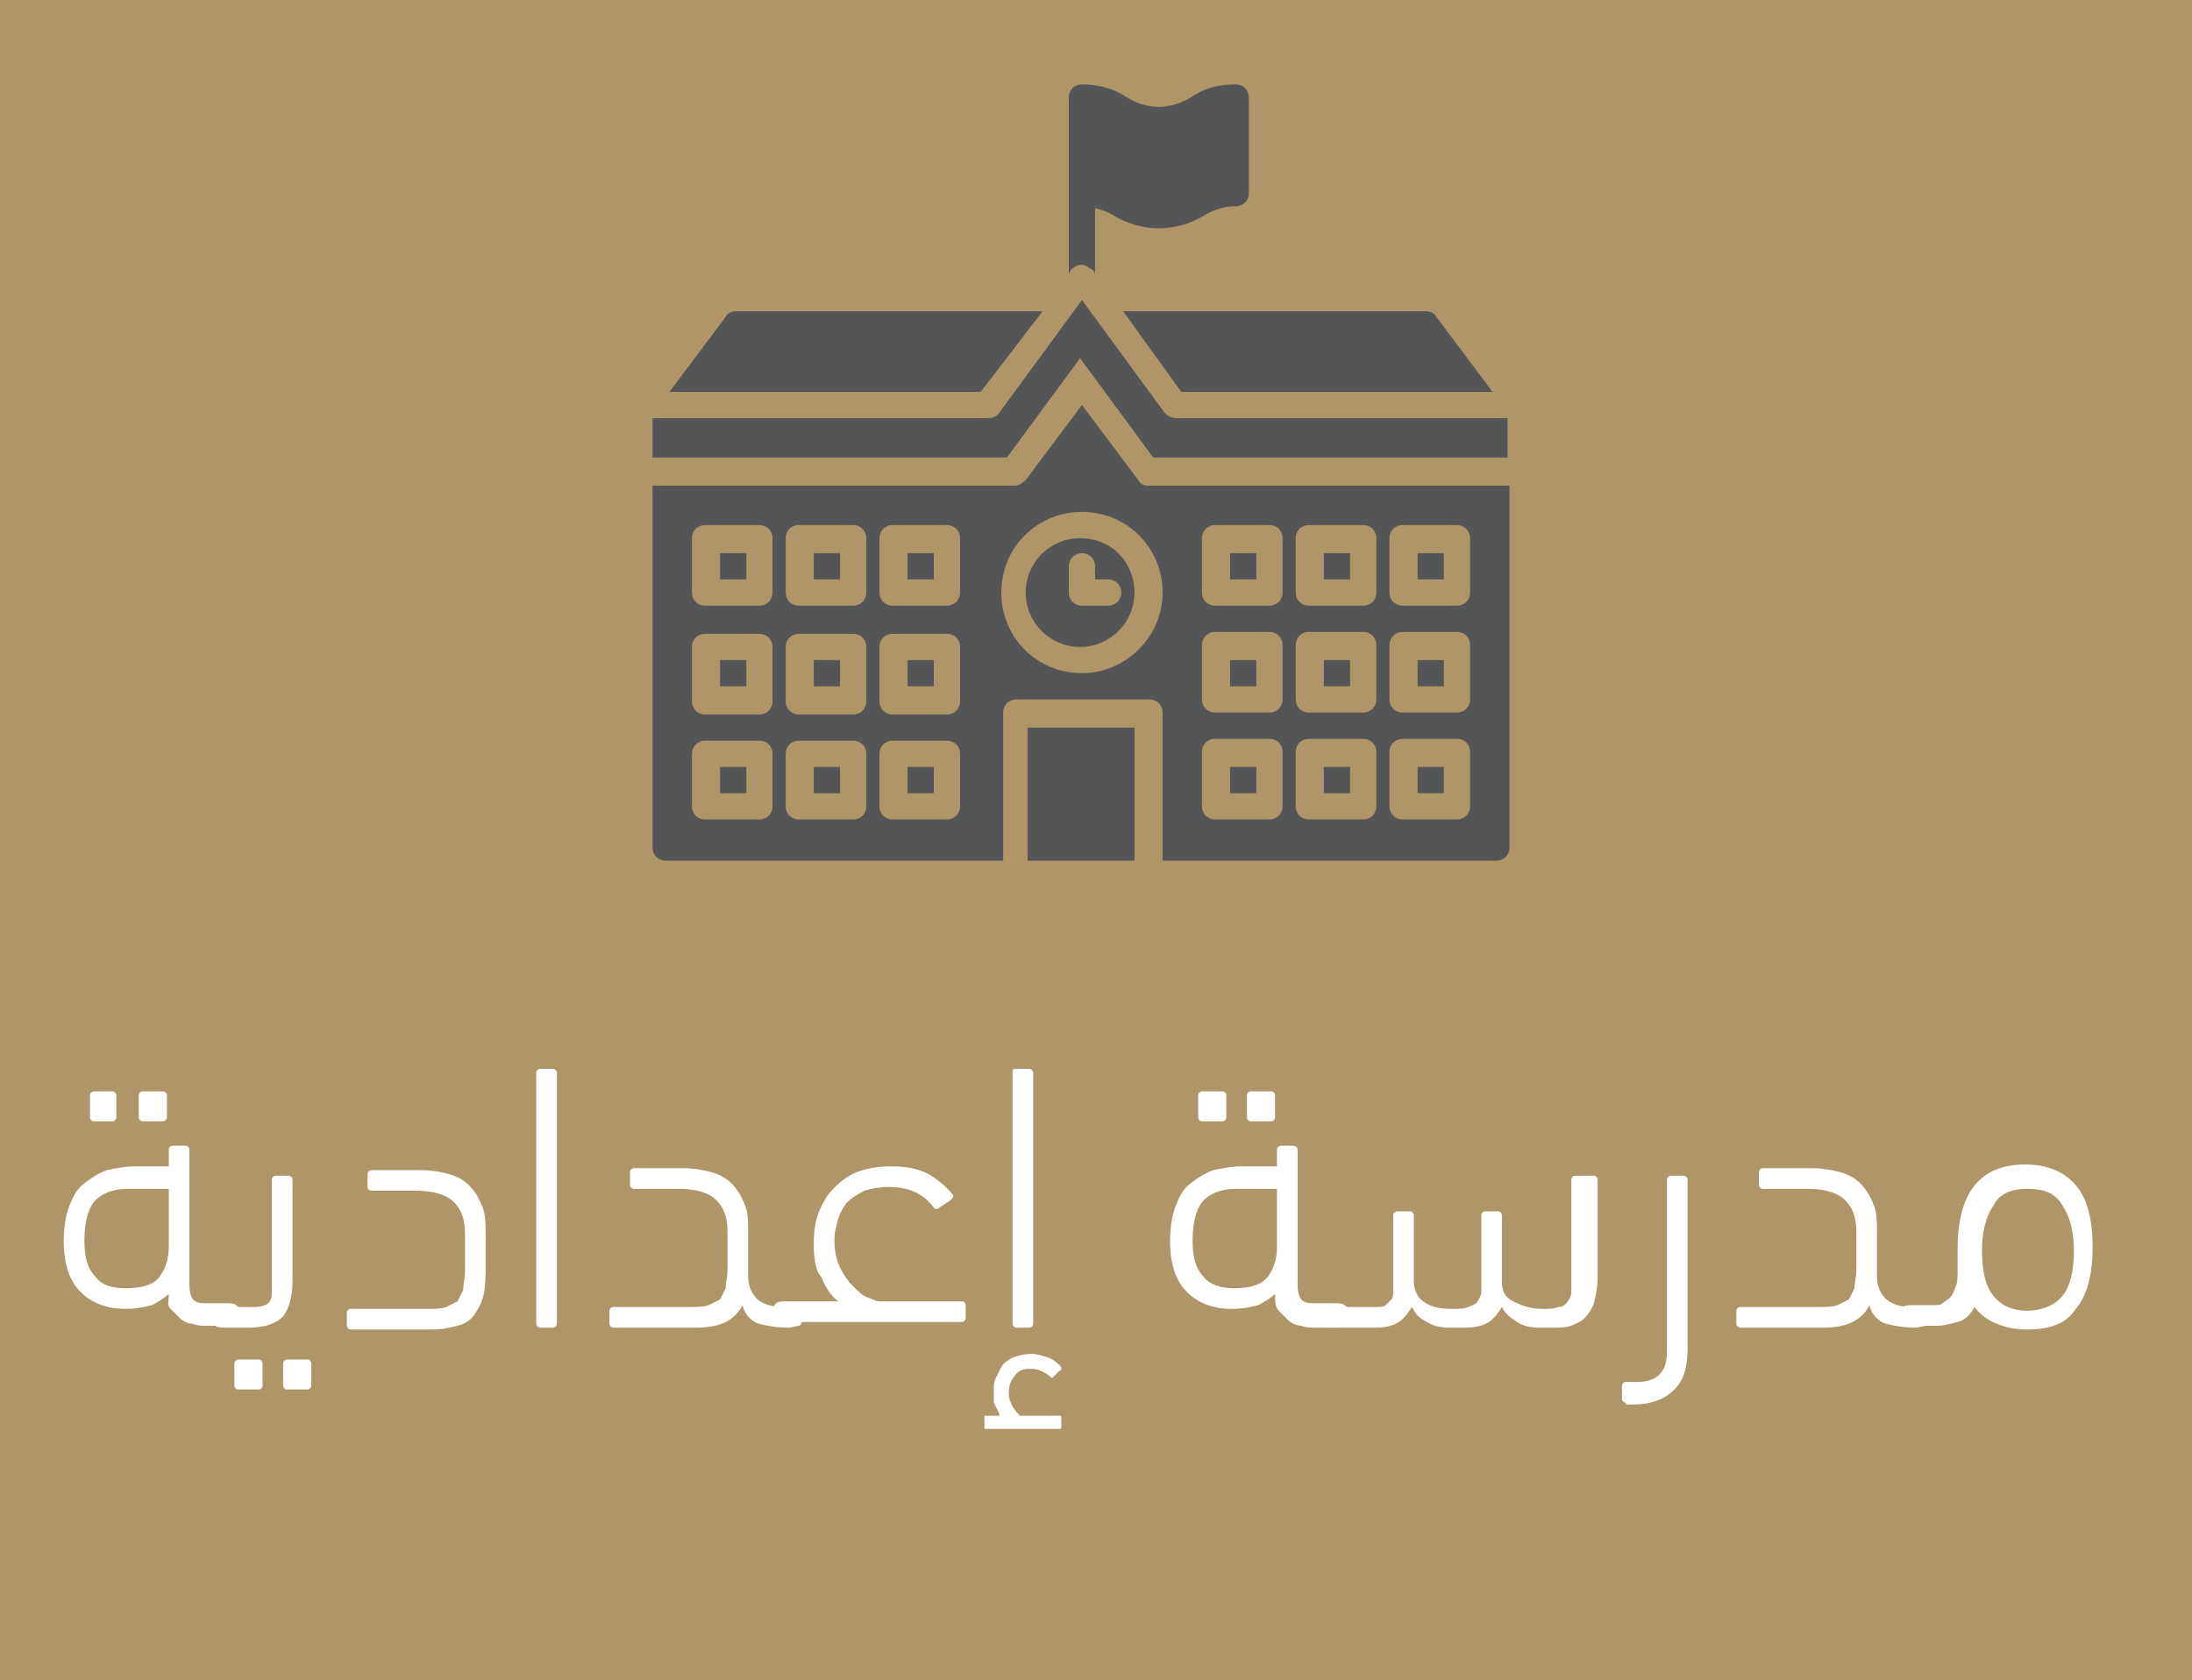
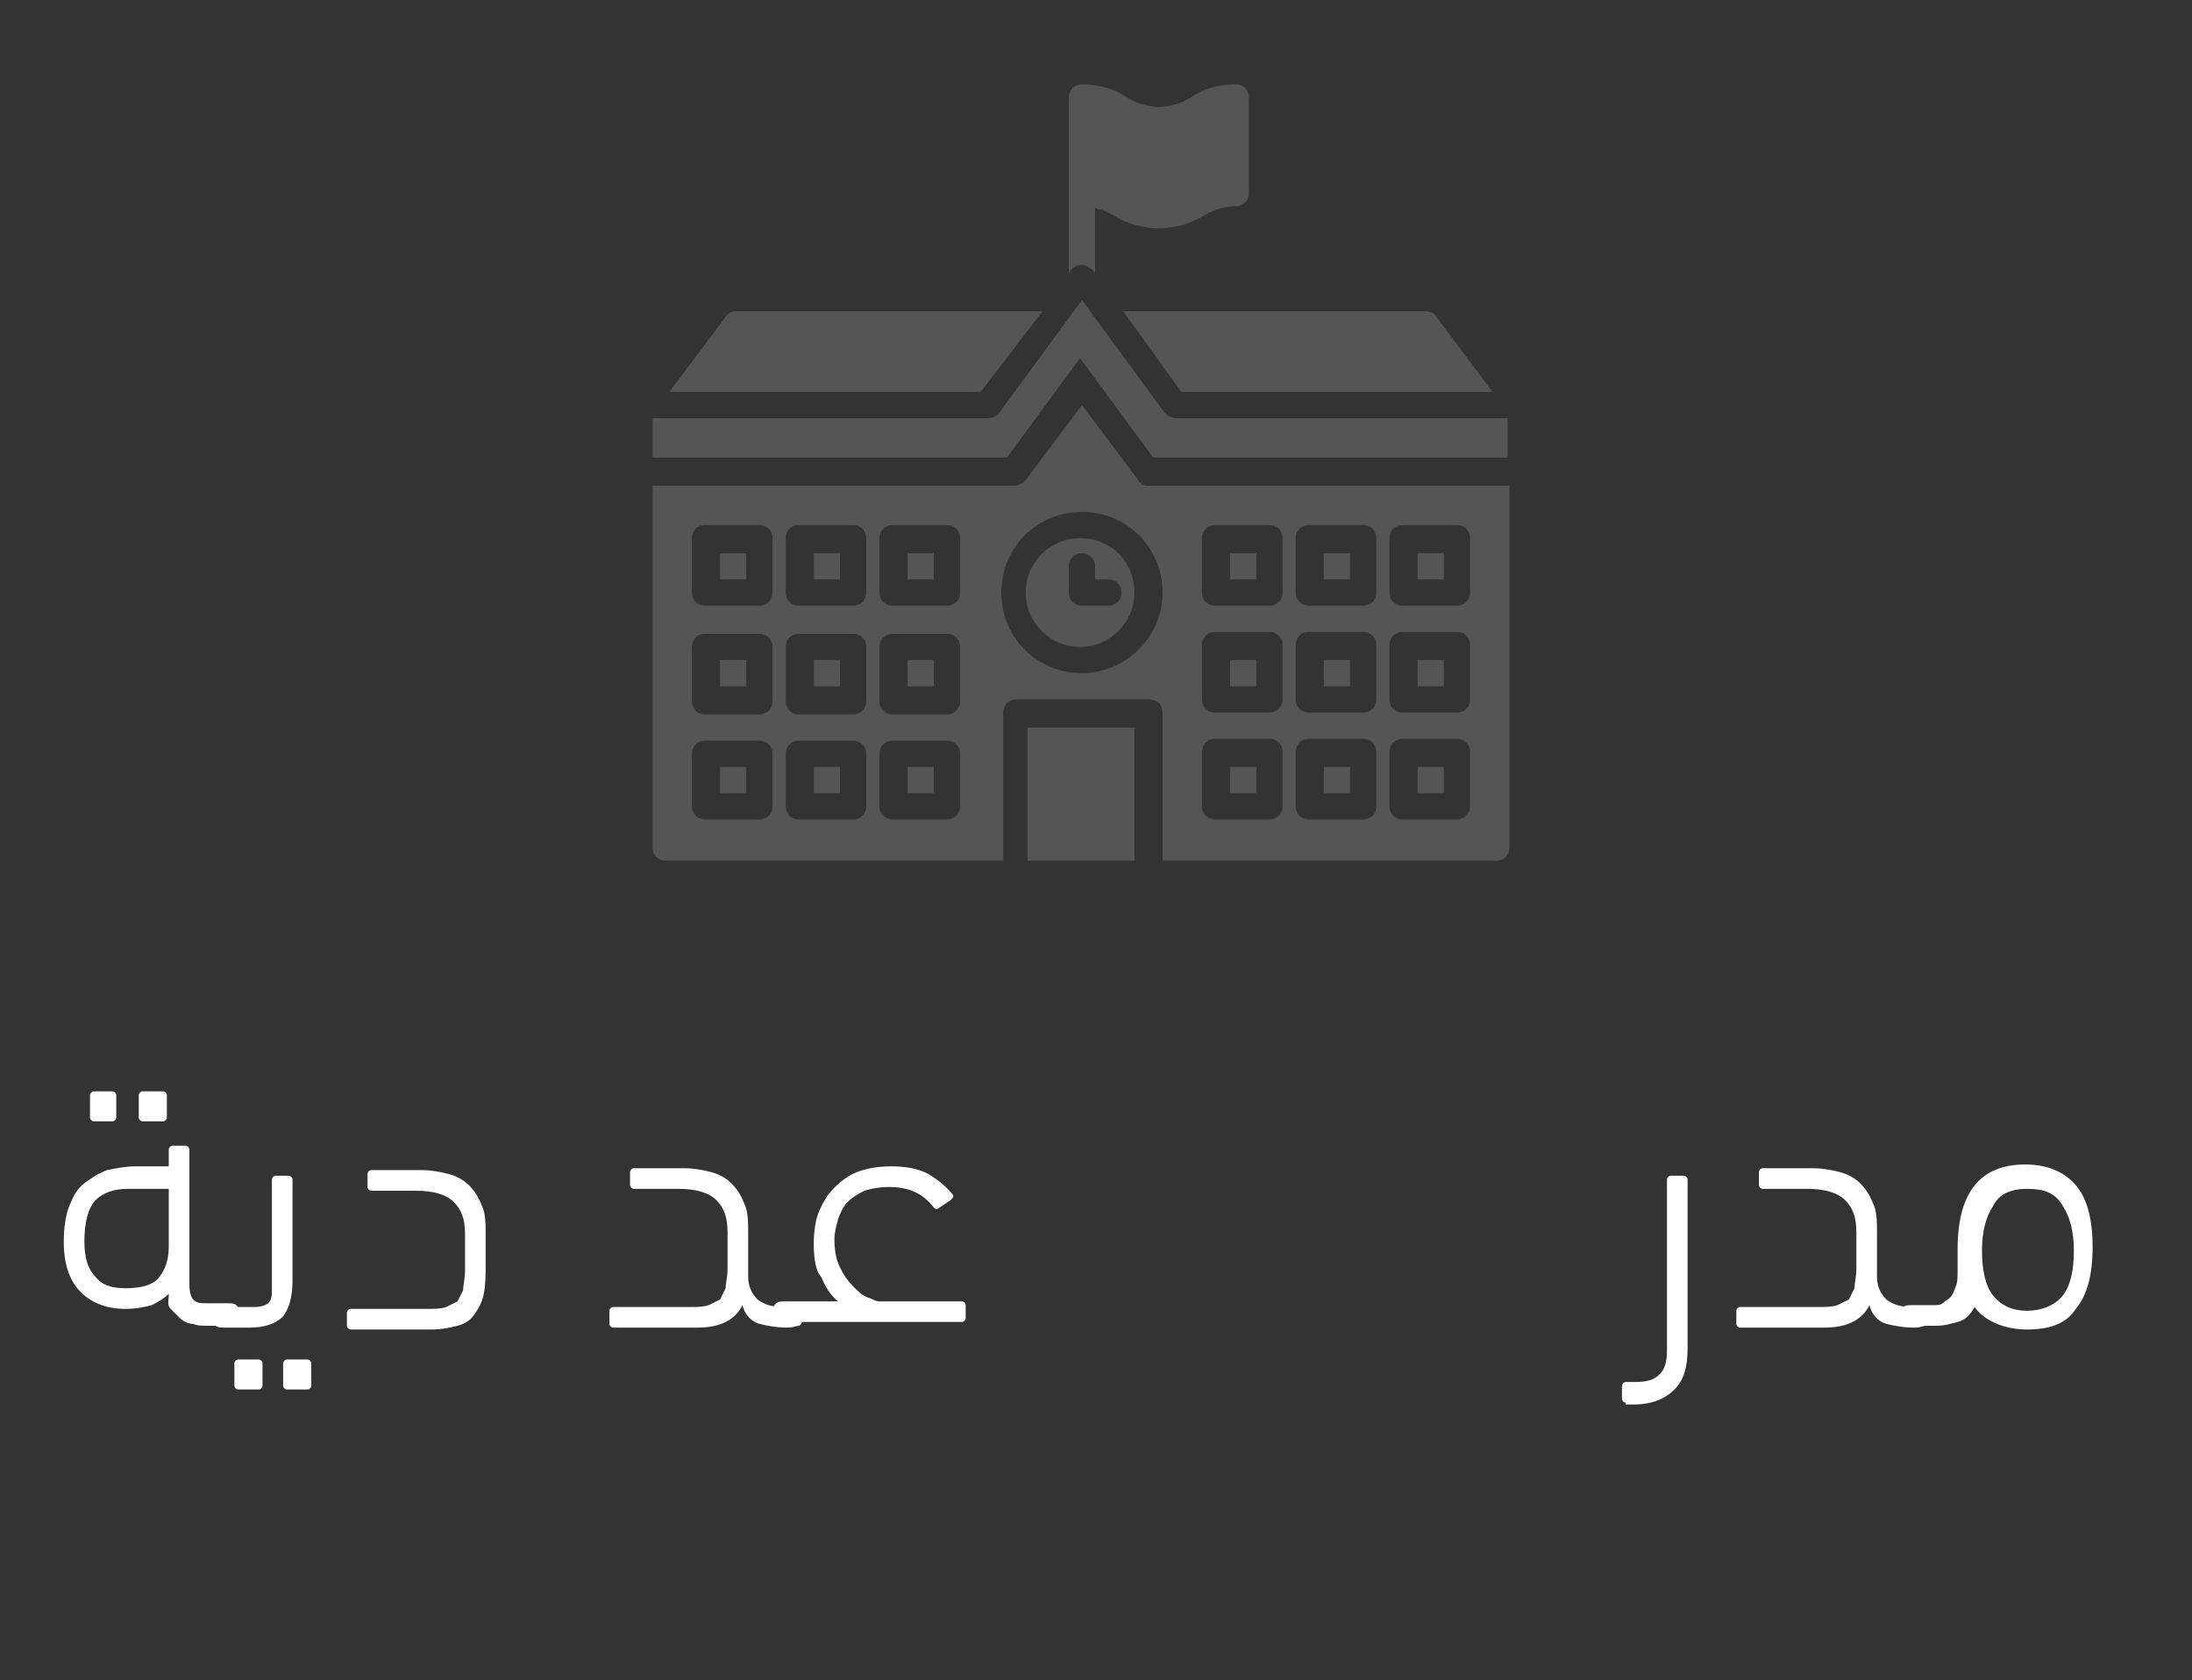
<svg xmlns="http://www.w3.org/2000/svg" id="Layer_1" x="0px" y="0px" viewBox="0 0 116.9 89.6" style="enable-background:new 0 0 116.9 89.6;" xml:space="preserve">
  <rect x="0" y="0" width="116.9" height="89.6" fill="#333333" stroke="none" />
  <style type="text/css">	.st0{fill:#B09569;}	.st1{fill:#535556;}	.st2{opacity:0.17;fill:#B09569;}	.st3{fill:#FFFFFF;}	.st4{opacity:0.5;}	.st5{opacity:0;fill:#323537;}	.st6{opacity:1.086957e-02;fill:#313436;}	.st7{opacity:2.173913e-02;fill:#303436;}	.st8{opacity:3.260870e-02;fill:#303335;}	.st9{opacity:4.347826e-02;fill:#2F3235;}	.st10{opacity:5.434783e-02;fill:#2E3234;}	.st11{opacity:6.521739e-02;fill:#2E3134;}	.st12{opacity:7.608695e-02;fill:#2D3033;}	.st13{opacity:8.695652e-02;fill:#2C3033;}	.st14{opacity:9.782609e-02;fill:#2C2F32;}	.st15{opacity:0.109;fill:#2B2E32;}	.st16{opacity:0.12;fill:#2A2E31;}	.st17{opacity:0.13;fill:#2A2D30;}	.st18{opacity:0.141;fill:#292D30;}	.st19{opacity:0.152;fill:#282C2F;}	.st20{opacity:0.163;fill:#272B2F;}	.st21{opacity:0.174;fill:#272B2E;}	.st22{opacity:0.185;fill:#262A2E;}	.st23{opacity:0.196;fill:#25292D;}	.st24{opacity:0.206;fill:#25292D;}	.st25{opacity:0.217;fill:#24282C;}	.st26{opacity:0.228;fill:#23282C;}	.st27{opacity:0.239;fill:#23272B;}	.st28{opacity:0.25;fill:#22262B;}	.st29{opacity:0.261;fill:#21262A;}	.st30{opacity:0.272;fill:#202529;}	.st31{opacity:0.283;fill:#202429;}	.st32{opacity:0.293;fill:#1F2428;}	.st33{opacity:0.304;fill:#1E2328;}	.st34{opacity:0.315;fill:#1E2227;}	.st35{opacity:0.326;fill:#1D2227;}	.st36{opacity:0.337;fill:#1C2126;}	.st37{opacity:0.348;fill:#1B2025;}	.st38{opacity:0.359;fill:#1A2025;}	.st39{opacity:0.37;fill:#1A1F24;}	.st40{opacity:0.38;fill:#191E24;}	.st41{opacity:0.391;fill:#181E23;}	.st42{opacity:0.402;fill:#171D22;}	.st43{opacity:0.413;fill:#171C22;}	.st44{opacity:0.424;fill:#161B21;}	.st45{opacity:0.435;fill:#151B21;}	.st46{opacity:0.446;fill:#141A20;}	.st47{opacity:0.457;fill:#13191F;}	.st48{opacity:0.467;fill:#12181F;}	.st49{opacity:0.478;fill:#11181E;}	.st50{opacity:0.489;fill:#10171D;}	.st51{opacity:0.5;fill:#0F161D;}	.st52{opacity:0.511;fill:#0E151C;}	.st53{opacity:0.522;fill:#0D141B;}	.st54{opacity:0.533;fill:#0D131B;}	.st55{opacity:0.543;fill:#0B131A;}	.st56{opacity:0.554;fill:#0A1219;}	.st57{opacity:0.565;fill:#091119;}	.st58{opacity:0.576;fill:#081018;}	.st59{opacity:0.587;fill:#070F17;}	.st60{opacity:0.598;fill:#060E17;}	.st61{opacity:0.609;fill:#050D16;}	.st62{opacity:0.62;fill:#040C15;}	.st63{opacity:0.63;fill:#030B14;}	.st64{opacity:0.641;fill:#020A13;}	.st65{opacity:0.652;fill:#010813;}	.st66{opacity:0.663;fill:#000712;}	.st67{opacity:0.674;fill:#000611;}	.st68{opacity:0.685;fill:#000510;}	.st69{opacity:0.696;fill:#00040F;}	.st70{opacity:0.707;fill:#00030E;}	.st71{opacity:0.717;fill:#00020D;}	.st72{opacity:0.728;fill:#00010C;}	.st73{opacity:0.739;fill:#00000B;}	.st74{opacity:0.75;fill:#00000A;}	.st75{opacity:0.761;fill:#000009;}	.st76{opacity:0.772;fill:#000007;}	.st77{opacity:0.783;fill:#000006;}	.st78{opacity:0.793;fill:#000005;}	.st79{opacity:0.804;fill:#000004;}	.st80{opacity:0.815;fill:#000003;}	.st81{opacity:0.826;fill:#000002;}	.st82{opacity:0.837;fill:#000002;}	.st83{opacity:0.848;fill:#000002;}	.st84{opacity:0.859;fill:#000002;}	.st85{opacity:0.87;fill:#000002;}	.st86{opacity:0.88;fill:#000001;}	.st87{opacity:0.891;fill:#000001;}	.st88{opacity:0.902;fill:#000001;}	.st89{opacity:0.913;fill:#000001;}	.st90{opacity:0.924;fill:#000001;}	.st91{opacity:0.935;fill:#000001;}	.st92{opacity:0.946;}	.st93{opacity:0.957;}	.st94{opacity:0.967;}	.st95{opacity:0.978;}	.st96{opacity:0.989;}	.st97{fill:url(#SVGID_1_);}	.st98{fill:url(#SVGID_00000067229652878130240140000012473520763508512387_);}	.st99{fill:url(#SVGID_00000111912328959027388390000002306365489129811330_);}	.st100{fill:url(#SVGID_00000088847106420572733760000011263429450277301910_);}	.st101{fill:url(#SVGID_00000009586999210455653600000006766014967517197217_);}	.st102{fill:url(#SVGID_00000111169172700005713030000002397591770492836996_);}	.st103{fill:url(#SVGID_00000100348876542400038770000002407063138143915657_);}	.st104{fill:url(#SVGID_00000072964271620320839720000018112134920007553457_);}	.st105{fill:url(#SVGID_00000062888381863989003820000000506506005881825726_);}	.st106{fill:url(#SVGID_00000026131876935619296420000003600831531553276800_);}	.st107{fill:url(#SVGID_00000036245513542466629630000004233069688220946580_);}	.st108{fill:url(#SVGID_00000113352309570034499420000017382826696586159015_);}	.st109{opacity:0.1;}	.st110{fill:#B09668;}	.st111{fill:url(#SVGID_00000133518922935228879680000012564220130445789849_);}	.st112{fill:url(#SVGID_00000088834672268533470420000009472280031408374939_);}	.st113{fill:url(#SVGID_00000155116567280895261530000009332449841984562821_);}	.st114{fill:#DFE1E1;}	.st115{fill:#AFB8C7;}	.st116{clip-path:url(#SVGID_00000112622931588638299520000016063490693817108353_);}	.st117{clip-path:url(#SVGID_00000104664625459635890330000013864642182029205940_);}	.st118{fill:#79ACBE;}	.st119{fill:#B09669;}	.st120{fill:#545758;}	.st121{fill-rule:evenodd;clip-rule:evenodd;fill:#B09569;}			.st122{clip-path:url(#SVGID_00000017507384854174397420000012952934786156805566_);fill-rule:evenodd;clip-rule:evenodd;fill:#FFFFFF;}	.st123{fill:#F2EFEB;}	.st124{fill:#E0E2E2;}	.st125{fill:url(#SVGID_00000080193859287569291640000017198995908498464897_);}	.st126{fill:url(#SVGID_00000026122980949768011600000012578284047819762595_);}	.st127{fill:url(#SVGID_00000049904164641341236450000003613376493781988271_);}	.st128{display:none;}	.st129{clip-path:url(#XMLID_00000098209004414055227380000015854503570661905057_);}	.st130{fill:#E3E3E2;}	.st131{fill:none;stroke:#B09668;stroke-width:2.835;stroke-miterlimit:10;}	.st132{fill:#545657;}	.st133{fill:#19181C;}	.st134{fill:#3055A3;}	.st135{fill:#FBAF26;}	.st136{fill:#ED3026;}	.st137{fill:#24366A;}	.st138{fill:#E51D2F;}	.st139{fill:#323637;}	.st140{fill:#E52A2A;}	.st141{fill:#1FAC73;}	.st142{fill:#28387B;}	.st143{display:inline;fill:#DFE1E1;}	.st144{display:inline;fill:#B09569;}			.st145{opacity:0.86;clip-path:url(#SVGID_00000168104348827625197100000017614608224878961565_);fill:url(#SVGID_00000006684363992328334530000013228505599263409306_);}	.st146{fill:#555758;}	.st147{fill:url(#SVGID_00000074434358615621838020000011414987591898231742_);}	.st148{fill:url(#SVGID_00000062875936853676915300000010094707801121828737_);}	.st149{fill:url(#SVGID_00000094610879661368294660000015523907886370473099_);}	.st150{fill:none;stroke:#FFFFFF;stroke-width:0.25;stroke-miterlimit:10;}	.st151{display:none;fill:none;stroke:#000000;stroke-width:0.25;stroke-miterlimit:10;}	.st152{display:none;fill:#DF882D;}	.st153{opacity:0.67;fill:#B09569;}	.st154{display:none;fill:#535556;}	.st155{display:none;fill:#FFFFFF;}	.st156{display:none;fill:#B09569;}	.st157{clip-path:url(#SVGID_00000095323881239398628780000002150737027508860560_);}	.st158{clip-path:url(#SVGID_00000120551911919058431350000002174373189228654763_);}	.st159{clip-path:url(#SVGID_00000120551911919058431350000002174373189228654763_);fill:#B09669;}	.st160{fill:none;stroke:#CB2A27;stroke-width:2.835;stroke-miterlimit:10;}	.st161{fill:none;stroke:#545657;stroke-width:2.835;stroke-miterlimit:10;}	.st162{fill:url(#SVGID_00000137101177063814062560000008873916773485218984_);}	.st163{fill:url(#SVGID_00000026856567354133767260000017041226086628669605_);}	.st164{fill:url(#SVGID_00000181766938593350988630000002364657544408843138_);}	.st165{opacity:6.000000e-02;}	.st166{display:inline;}	.st167{opacity:0.11;}	.st168{clip-path:url(#SVGID_00000133494071643975764840000012826649246439584914_);}	.st169{fill:none;stroke:#FFFFFF;stroke-width:8.504;stroke-miterlimit:10;}	.st170{fill:#AF9568;}	.st171{fill-rule:evenodd;clip-rule:evenodd;fill:#AF9568;}</style>
  <g>
-     <rect x="-286.9" y="-77.9" transform="matrix(-1 -4.453117e-11 4.453117e-11 -1 268.175 440.325)" class="st0" width="841.9" height="596.1" />
-   </g>
+     </g>
  <g>
    <g>
      <path class="st3" d="M9,62.2v-0.9c0-0.1,0.1-0.2,0.2-0.2h0.7c0.1,0,0.2,0.1,0.2,0.2v7.2c0,0.4,0.1,0.7,0.2,0.8   c0.2,0.2,0.4,0.2,0.7,0.2h1c0.3,0,0.5,0,0.6,0.1c0.1,0.1,0.2,0.2,0.2,0.5c0,0.3-0.1,0.4-0.2,0.5c-0.1,0-0.3,0.1-0.6,0.1H11   c-0.2,0-0.5,0-0.7-0.1c-0.2,0-0.5-0.1-0.7-0.3s-0.3-0.3-0.5-0.5S9,69.4,9,69c-0.2,0.2-0.5,0.4-0.9,0.6c-0.4,0.1-0.8,0.2-1.4,0.2   c-1,0-1.8-0.3-2.4-0.9c-0.6-0.6-0.9-1.5-0.9-2.7c0-0.7,0.1-1.4,0.3-1.9c0.2-0.5,0.4-0.9,0.8-1.2s0.7-0.5,1.2-0.7   c0.5-0.1,1-0.2,1.5-0.2H9z M6.7,68.7c0.9,0,1.5-0.2,1.8-0.6S9,67.2,9,66.5v-3.1H6.8c-0.7,0-1.3,0.2-1.7,0.6s-0.6,1.2-0.6,2.2   c0,0.9,0.2,1.5,0.6,1.9C5.4,68.5,5.9,68.7,6.7,68.7z M5,59.8c-0.1,0-0.2-0.1-0.2-0.2v-1.2c0-0.1,0.1-0.2,0.2-0.2H6   c0.1,0,0.2,0.1,0.2,0.2v1.2c0,0.1-0.1,0.2-0.2,0.2H5z M7.6,59.8c-0.1,0-0.2-0.1-0.2-0.2v-1.2c0-0.1,0.1-0.2,0.2-0.2h1.1   c0.1,0,0.2,0.1,0.2,0.2v1.2c0,0.1-0.1,0.2-0.2,0.2H7.6z" />
      <path class="st3" d="M12.1,70.8c-0.3,0-0.5,0-0.6-0.1c-0.1-0.1-0.2-0.2-0.2-0.4c0-0.3,0.1-0.4,0.2-0.5c0.1-0.1,0.3-0.1,0.6-0.1   h1.5c0.3,0,0.6-0.1,0.7-0.2c0.2-0.2,0.2-0.4,0.2-0.8v-5.8c0-0.1,0.1-0.2,0.2-0.2h0.7c0.1,0,0.2,0.1,0.2,0.2v5.4   c0,0.9-0.2,1.5-0.5,1.9c-0.4,0.4-1,0.6-1.8,0.6H12.1z M12.7,74.1c-0.1,0-0.2-0.1-0.2-0.2v-1.2c0-0.1,0.1-0.2,0.2-0.2h1.1   c0.1,0,0.2,0.1,0.2,0.2v1.2c0,0.1-0.1,0.2-0.2,0.2H12.7z M15.3,74.1c-0.1,0-0.2-0.1-0.2-0.2v-1.2c0-0.1,0.1-0.2,0.2-0.2h1.1   c0.1,0,0.2,0.1,0.2,0.2v1.2c0,0.1-0.1,0.2-0.2,0.2H15.3z" />
      <path class="st3" d="M25.9,67.3c0,0.7,0,1.2-0.1,1.7s-0.3,0.8-0.5,1.1s-0.5,0.5-0.9,0.6s-0.8,0.2-1.4,0.2h-4.3   c-0.1,0-0.2-0.1-0.2-0.2v-0.7c0-0.1,0.1-0.2,0.2-0.2h4.1c0.4,0,0.7,0,1-0.1c0.2-0.1,0.4-0.2,0.6-0.3c0.1-0.2,0.2-0.4,0.3-0.6   c0-0.3,0.1-0.6,0.1-1v-2c0-0.8-0.2-1.3-0.6-1.7s-1.1-0.6-2-0.6h-2.4c-0.1,0-0.2-0.1-0.2-0.2v-0.7c0-0.1,0.1-0.2,0.2-0.2h2.7   c0.5,0,1,0.1,1.4,0.2c0.4,0.1,0.8,0.3,1.1,0.6c0.3,0.3,0.5,0.6,0.7,1.1c0.2,0.4,0.2,1,0.2,1.6V67.3z" />
-       <path class="st3" d="M29.7,70.6c0,0.1-0.1,0.2-0.2,0.2h-0.7c-0.1,0-0.2-0.1-0.2-0.2V57.2c0-0.1,0.1-0.2,0.2-0.2h0.7   c0.1,0,0.2,0.1,0.2,0.2V70.6z" />
      <path class="st3" d="M39.9,68.1c0,0.5,0.2,0.9,0.5,1.2c0.4,0.3,0.8,0.4,1.4,0.4H42c0.3,0,0.5,0,0.6,0.1c0.1,0.1,0.2,0.2,0.2,0.5   c0,0.2-0.1,0.4-0.2,0.4s-0.3,0.1-0.6,0.1c-0.6,0-1.1-0.1-1.5-0.2c-0.4-0.1-0.8-0.5-0.9-1c-0.2,0.4-0.5,0.7-0.9,0.9   c-0.4,0.2-0.9,0.3-1.5,0.3h-4.5c-0.1,0-0.2-0.1-0.2-0.2v-0.7c0-0.1,0.1-0.2,0.2-0.2h4.1c0.4,0,0.7,0,1-0.1   c0.2-0.1,0.4-0.2,0.6-0.3c0.1-0.2,0.2-0.4,0.3-0.6c0-0.3,0.1-0.6,0.1-1v-2c0-0.8-0.2-1.3-0.6-1.7s-1.1-0.6-2-0.6h-2.4   c-0.1,0-0.2-0.1-0.2-0.2v-0.7c0-0.1,0.1-0.2,0.2-0.2h2.7c0.5,0,1,0.1,1.4,0.2c0.4,0.1,0.8,0.3,1.1,0.6c0.3,0.3,0.5,0.6,0.7,1.1   c0.2,0.4,0.2,1,0.2,1.6V68.1z" />
      <path class="st3" d="M43.4,66.4c0-0.3,0-0.7,0.1-1.2c0.1-0.5,0.3-0.9,0.6-1.4c0.3-0.4,0.7-0.8,1.2-1.1c0.5-0.3,1.3-0.5,2.2-0.5   c0.8,0,1.4,0.1,2,0.4c0.5,0.3,1,0.7,1.3,1.1c0.1,0.1,0,0.2-0.1,0.3l-0.6,0.4c-0.1,0.1-0.2,0.1-0.3,0c-0.6-0.8-1.4-1.1-2.4-1.1   c-0.5,0-1,0.1-1.3,0.2c-0.4,0.2-0.7,0.4-0.9,0.6s-0.4,0.6-0.5,0.9c-0.1,0.4-0.2,0.7-0.2,1.1c0,0.6,0.1,1.1,0.3,1.5   c0.2,0.4,0.4,0.7,0.7,1c0.3,0.3,0.5,0.5,0.8,0.6c0.3,0.1,0.4,0.2,0.6,0.2h4.4c0.1,0,0.2,0.1,0.2,0.2v0.7c0,0.1-0.1,0.2-0.2,0.2H42   c-0.3,0-0.5,0-0.6-0.1c-0.1-0.1-0.2-0.2-0.2-0.4c0-0.3,0.1-0.4,0.2-0.5c0.1-0.1,0.3-0.1,0.6-0.1h2.7c-0.4-0.3-0.7-0.8-0.9-1.3   C43.5,67.8,43.4,67.1,43.4,66.4z" />
-       <path class="st3" d="M53.3,75.4c-0.1-0.2-0.2-0.4-0.3-0.6C53,74.7,53,74.4,53,74.1c0-0.2,0-0.4,0.1-0.6s0.2-0.4,0.3-0.6   c0.1-0.2,0.4-0.4,0.6-0.5c0.3-0.1,0.6-0.2,1-0.2c0.3,0,0.6,0.1,0.9,0.2c0.3,0.1,0.5,0.3,0.7,0.5c0,0.1,0,0.1,0,0.1   c0,0,0,0.1-0.1,0.1l-0.3,0.3c-0.1,0.1-0.1,0.1-0.2,0c-0.1-0.1-0.3-0.2-0.5-0.3c-0.2-0.1-0.4-0.1-0.6-0.1c-0.4,0-0.6,0.1-0.8,0.4   c-0.2,0.2-0.3,0.5-0.3,0.9c0,0.3,0.1,0.5,0.2,0.7c0.1,0.2,0.3,0.4,0.4,0.5h2.1c0.1,0,0.1,0,0.1,0.1v0.5c0,0.1,0,0.1-0.1,0.1h-3.9   c-0.1,0-0.1,0-0.1-0.1v-0.5c0-0.1,0-0.1,0.1-0.1H53.3z M55.1,70.6c0,0.1-0.1,0.2-0.2,0.2h-0.7c-0.1,0-0.2-0.1-0.2-0.2V57.2   C54,57,54,57,54.2,57h0.7c0.1,0,0.2,0.1,0.2,0.2V70.6z" />
-       <path class="st3" d="M68.1,62.2v-0.9c0-0.1,0.1-0.2,0.2-0.2H69c0.1,0,0.2,0.1,0.2,0.2v7.2c0,0.4,0.1,0.7,0.2,0.8   c0.2,0.2,0.4,0.2,0.7,0.2h1c0.3,0,0.5,0,0.6,0.1C72,69.8,72,70,72,70.2c0,0.3-0.1,0.4-0.2,0.5c-0.1,0-0.3,0.1-0.6,0.1h-1.1   c-0.2,0-0.5,0-0.7-0.1c-0.2,0-0.5-0.1-0.7-0.3s-0.3-0.3-0.5-0.5s-0.2-0.5-0.2-0.9c-0.2,0.2-0.5,0.4-0.9,0.6   c-0.4,0.1-0.8,0.2-1.4,0.2c-1,0-1.8-0.3-2.4-0.9c-0.6-0.6-0.9-1.5-0.9-2.7c0-0.7,0.1-1.4,0.3-1.9c0.2-0.5,0.4-0.9,0.8-1.2   s0.7-0.5,1.2-0.7c0.5-0.1,1-0.2,1.5-0.2H68.1z M65.8,68.7c0.9,0,1.5-0.2,1.8-0.6s0.5-0.9,0.5-1.6v-3.1h-2.2   c-0.7,0-1.3,0.2-1.7,0.6c-0.4,0.4-0.6,1.2-0.6,2.2c0,0.9,0.2,1.5,0.6,1.9C64.5,68.5,65.1,68.7,65.8,68.7z M64.1,59.8   c-0.1,0-0.2-0.1-0.2-0.2v-1.2c0-0.1,0.1-0.2,0.2-0.2h1.1c0.1,0,0.2,0.1,0.2,0.2v1.2c0,0.1-0.1,0.2-0.2,0.2H64.1z M66.7,59.8   c-0.1,0-0.2-0.1-0.2-0.2v-1.2c0-0.1,0.1-0.2,0.2-0.2h1.1c0.1,0,0.2,0.1,0.2,0.2v1.2c0,0.1-0.1,0.2-0.2,0.2H66.7z" />
-       <path class="st3" d="M85.2,68.1c0,0.6-0.1,1-0.2,1.4c-0.1,0.3-0.3,0.6-0.5,0.8c-0.2,0.2-0.5,0.3-0.7,0.4c-0.3,0.1-0.6,0.1-0.9,0.1   H82c-0.4,0-0.8-0.1-1.1-0.3s-0.6-0.4-0.8-0.8c-0.2,0.3-0.4,0.6-0.7,0.8c-0.3,0.2-0.7,0.3-1.3,0.3h-0.9c-0.4,0-0.8-0.1-1.1-0.3   c-0.4-0.2-0.6-0.4-0.8-0.8c-0.2,0.3-0.4,0.6-0.7,0.8c-0.3,0.2-0.7,0.3-1.3,0.3h-2.2c-0.2,0-0.4,0-0.5-0.1   c-0.1-0.1-0.2-0.2-0.2-0.4c0-0.3,0.1-0.4,0.2-0.5c0.1-0.1,0.3-0.1,0.6-0.1h2.1c0.3,0,0.5,0,0.6-0.1c0.1-0.1,0.2-0.2,0.3-0.3   c0.1-0.1,0.1-0.3,0.1-0.5s0-0.5,0-0.8v-3.2c0-0.1,0.1-0.2,0.2-0.2h0.7c0.1,0,0.2,0.1,0.2,0.2v3.5c0,0.5,0.2,0.9,0.5,1.1   c0.4,0.3,0.9,0.4,1.5,0.4c0.4,0,0.7,0,0.9-0.1s0.4-0.1,0.5-0.3s0.2-0.3,0.2-0.5c0-0.2,0-0.5,0-0.9v-3.2c0-0.1,0.1-0.2,0.2-0.2h0.7   c0.1,0,0.2,0.1,0.2,0.2v3.6c0,0.5,0.2,0.8,0.6,1c0.4,0.2,0.9,0.4,1.5,0.4c0.4,0,0.7,0,0.9-0.1c0.2,0,0.4-0.1,0.5-0.3   c0.1-0.1,0.2-0.3,0.2-0.5c0-0.2,0-0.5,0-0.9v-5.1c0-0.1,0.1-0.2,0.2-0.2H85c0.1,0,0.2,0.1,0.2,0.2V68.1z" />
      <path class="st3" d="M86.7,74.8c-0.1,0-0.2-0.1-0.2-0.2v-0.7c0-0.1,0.1-0.2,0.2-0.2h0.5c0.6,0,1-0.1,1.3-0.4   c0.3-0.3,0.4-0.7,0.4-1.3v-9.1c0-0.1,0.1-0.2,0.2-0.2h0.7c0.1,0,0.2,0.1,0.2,0.2v9c0,1-0.2,1.7-0.7,2.2c-0.5,0.5-1.2,0.8-2.2,0.8   H86.7z" />
      <path class="st3" d="M100.1,68.1c0,0.5,0.2,0.9,0.5,1.2c0.4,0.3,0.8,0.4,1.4,0.4h0.1c0.3,0,0.5,0,0.6,0.1c0.1,0.1,0.2,0.2,0.2,0.5   c0,0.2-0.1,0.4-0.2,0.4s-0.3,0.1-0.6,0.1c-0.6,0-1.1-0.1-1.5-0.2c-0.4-0.1-0.8-0.5-0.9-1c-0.2,0.4-0.5,0.7-0.9,0.9   c-0.4,0.2-0.9,0.3-1.5,0.3h-4.5c-0.1,0-0.2-0.1-0.2-0.2v-0.7c0-0.1,0.1-0.2,0.2-0.2H97c0.4,0,0.7,0,1-0.1c0.2-0.1,0.4-0.2,0.6-0.3   c0.1-0.2,0.2-0.4,0.3-0.6c0-0.3,0.1-0.6,0.1-1v-2c0-0.8-0.2-1.3-0.6-1.7s-1.1-0.6-2-0.6h-2.4c-0.1,0-0.2-0.1-0.2-0.2v-0.7   c0-0.1,0.1-0.2,0.2-0.2h2.7c0.5,0,1,0.1,1.4,0.2c0.4,0.1,0.8,0.3,1.1,0.6c0.3,0.3,0.5,0.6,0.7,1.1c0.2,0.4,0.2,1,0.2,1.6V68.1z" />
      <path class="st3" d="M108.1,70.9c-0.6,0-1.1-0.1-1.6-0.3c-0.5-0.2-0.9-0.5-1.2-0.9c-0.2,0.4-0.5,0.7-0.9,0.8s-0.7,0.2-1.1,0.2   h-1.2c-0.3,0-0.5,0-0.6-0.1c-0.1-0.1-0.2-0.2-0.2-0.4c0-0.3,0.1-0.4,0.2-0.5c0.1-0.1,0.3-0.1,0.6-0.1h1.1c0.1,0,0.3,0,0.4-0.1   c0.1-0.1,0.3-0.2,0.4-0.3s0.2-0.3,0.3-0.6c0.1-0.2,0.1-0.5,0.1-0.9c0-0.2,0-0.3,0-0.5c0-0.2,0-0.4,0-0.6c0-3,1.2-4.5,3.6-4.5   c1.2,0,2.1,0.4,2.7,1.1c0.6,0.7,0.9,1.8,0.9,3.3c0,1.5-0.3,2.6-0.9,3.3C110.2,70.6,109.3,70.9,108.1,70.9z M108.1,63.4   c-0.9,0-1.5,0.3-1.8,0.9c-0.4,0.6-0.6,1.4-0.6,2.4c0,1.1,0.2,1.9,0.6,2.4s1,0.8,1.8,0.8s1.5-0.3,1.9-0.8c0.4-0.5,0.6-1.3,0.6-2.4   c0-1-0.2-1.8-0.6-2.4C109.6,63.6,109,63.4,108.1,63.4z" />
    </g>
  </g>
  <g>
    <path class="st1" d="M52.3,20.9H35.7l3-4c0.1-0.2,0.3-0.3,0.6-0.3h16.3L52.3,20.9z M63,20.9h16.6l-3-4c-0.1-0.2-0.3-0.3-0.6-0.3  H59.9L63,20.9z M38.4,36.6h1.4v-1.4h-1.4V36.6z M61.2,25.9h19.3v19.3c0,0.4-0.3,0.7-0.7,0.7H62V38c0-0.4-0.3-0.7-0.7-0.7h-7.1  c-0.4,0-0.7,0.3-0.7,0.7v7.9H35.5c-0.4,0-0.7-0.3-0.7-0.7V25.9h19.3c0.2,0,0.4-0.1,0.6-0.3l3-4l3,4C60.8,25.8,61,25.9,61.2,25.9z   M41.2,40.2c0-0.4-0.3-0.7-0.7-0.7h-2.9c-0.4,0-0.7,0.3-0.7,0.7V43c0,0.4,0.3,0.7,0.7,0.7h2.9c0.4,0,0.7-0.3,0.7-0.7V40.2z   M41.2,34.5c0-0.4-0.3-0.7-0.7-0.7h-2.9c-0.4,0-0.7,0.3-0.7,0.7v2.9c0,0.4,0.3,0.7,0.7,0.7h2.9c0.4,0,0.7-0.3,0.7-0.7V34.5z   M41.2,28.7c0-0.4-0.3-0.7-0.7-0.7h-2.9c-0.4,0-0.7,0.3-0.7,0.7v2.9c0,0.4,0.3,0.7,0.7,0.7h2.9c0.4,0,0.7-0.3,0.7-0.7V28.7z   M46.2,40.2c0-0.4-0.3-0.7-0.7-0.7h-2.9c-0.4,0-0.7,0.3-0.7,0.7V43c0,0.4,0.3,0.7,0.7,0.7h2.9c0.4,0,0.7-0.3,0.7-0.7V40.2z   M46.2,34.5c0-0.4-0.3-0.7-0.7-0.7h-2.9c-0.4,0-0.7,0.3-0.7,0.7v2.9c0,0.4,0.3,0.7,0.7,0.7h2.9c0.4,0,0.7-0.3,0.7-0.7V34.5z   M46.2,28.7c0-0.4-0.3-0.7-0.7-0.7h-2.9c-0.4,0-0.7,0.3-0.7,0.7v2.9c0,0.4,0.3,0.7,0.7,0.7h2.9c0.4,0,0.7-0.3,0.7-0.7V28.7z   M51.2,40.2c0-0.4-0.3-0.7-0.7-0.7h-2.9c-0.4,0-0.7,0.3-0.7,0.7V43c0,0.4,0.3,0.7,0.7,0.7h2.9c0.4,0,0.7-0.3,0.7-0.7V40.2z   M51.2,34.5c0-0.4-0.3-0.7-0.7-0.7h-2.9c-0.4,0-0.7,0.3-0.7,0.7v2.9c0,0.4,0.3,0.7,0.7,0.7h2.9c0.4,0,0.7-0.3,0.7-0.7V34.5z   M51.2,28.7c0-0.4-0.3-0.7-0.7-0.7h-2.9c-0.4,0-0.7,0.3-0.7,0.7v2.9c0,0.4,0.3,0.7,0.7,0.7h2.9c0.4,0,0.7-0.3,0.7-0.7V28.7z   M74.1,31.6c0,0.4,0.3,0.7,0.7,0.7h2.9c0.4,0,0.7-0.3,0.7-0.7v-2.9c0-0.4-0.3-0.7-0.7-0.7h-2.9c-0.4,0-0.7,0.3-0.7,0.7V31.6z   M74.1,37.3c0,0.4,0.3,0.7,0.7,0.7h2.9c0.4,0,0.7-0.3,0.7-0.7v-2.9c0-0.4-0.3-0.7-0.7-0.7h-2.9c-0.4,0-0.7,0.3-0.7,0.7V37.3z   M74.1,43c0,0.4,0.3,0.7,0.7,0.7h2.9c0.4,0,0.7-0.3,0.7-0.7v-2.9c0-0.4-0.3-0.7-0.7-0.7h-2.9c-0.4,0-0.7,0.3-0.7,0.7V43z   M69.1,31.6c0,0.4,0.3,0.7,0.7,0.7h2.9c0.4,0,0.7-0.3,0.7-0.7v-2.9c0-0.4-0.3-0.7-0.7-0.7h-2.9c-0.4,0-0.7,0.3-0.7,0.7V31.6z   M69.1,37.3c0,0.4,0.3,0.7,0.7,0.7h2.9c0.4,0,0.7-0.3,0.7-0.7v-2.9c0-0.4-0.3-0.7-0.7-0.7h-2.9c-0.4,0-0.7,0.3-0.7,0.7V37.3z   M69.1,43c0,0.4,0.3,0.7,0.7,0.7h2.9c0.4,0,0.7-0.3,0.7-0.7v-2.9c0-0.4-0.3-0.7-0.7-0.7h-2.9c-0.4,0-0.7,0.3-0.7,0.7V43z   M64.1,31.6c0,0.4,0.3,0.7,0.7,0.7h2.9c0.4,0,0.7-0.3,0.7-0.7v-2.9c0-0.4-0.3-0.7-0.7-0.7h-2.9c-0.4,0-0.7,0.3-0.7,0.7V31.6z   M64.1,37.3c0,0.4,0.3,0.7,0.7,0.7h2.9c0.4,0,0.7-0.3,0.7-0.7v-2.9c0-0.4-0.3-0.7-0.7-0.7h-2.9c-0.4,0-0.7,0.3-0.7,0.7V37.3z   M64.1,43c0,0.4,0.3,0.7,0.7,0.7h2.9c0.4,0,0.7-0.3,0.7-0.7v-2.9c0-0.4-0.3-0.7-0.7-0.7h-2.9c-0.4,0-0.7,0.3-0.7,0.7V43z M62,31.6  c0-2.4-1.9-4.3-4.3-4.3c-2.4,0-4.3,1.9-4.3,4.3s1.9,4.3,4.3,4.3C60,35.9,62,34,62,31.6z M77,35.2h-1.4v1.4H77V35.2z M43.4,42.3h1.4  v-1.4h-1.4V42.3z M54.8,45.9h5.7v-7.1h-5.7V45.9z M72,40.9h-1.4v1.4H72V40.9z M38.4,42.3h1.4v-1.4h-1.4V42.3z M43.4,36.6h1.4v-1.4  h-1.4V36.6z M72,35.2h-1.4v1.4H72V35.2z M38.4,30.9h1.4v-1.4h-1.4V30.9z M48.4,30.9h1.4v-1.4h-1.4V30.9z M48.4,36.6h1.4v-1.4h-1.4  V36.6z M77,40.9h-1.4v1.4H77V40.9z M67,40.9h-1.4v1.4H67V40.9z M67,35.2h-1.4v1.4H67V35.2z M77,29.5h-1.4v1.4H77V29.5z M67,29.5  h-1.4v1.4H67V29.5z M72,29.5h-1.4v1.4H72V29.5z M48.4,42.3h1.4v-1.4h-1.4V42.3z M43.4,30.9h1.4v-1.4h-1.4V30.9z M60.5,31.6  c0,1.6-1.3,2.9-2.9,2.9c-1.6,0-2.9-1.3-2.9-2.9s1.3-2.9,2.9-2.9C59.3,28.7,60.5,30,60.5,31.6C60.5,31.6,60.5,31.6,60.5,31.6z   M59.8,31.6c0-0.4-0.3-0.7-0.7-0.7h-0.7v-0.7c0-0.4-0.3-0.7-0.7-0.7c-0.4,0-0.7,0.3-0.7,0.7v1.4c0,0.4,0.3,0.7,0.7,0.7h1.4  C59.5,32.3,59.8,32,59.8,31.6z M58.3,14.4l0.1,0.2v-3.5c0.4,0.1,0.7,0.2,1,0.4c1.5,0.9,3.3,0.9,4.8,0c0.5-0.3,1.1-0.5,1.7-0.5  c0.4,0,0.7-0.3,0.7-0.7c0,0,0,0,0,0V5.2c0-0.4-0.3-0.7-0.7-0.7c0,0,0,0,0,0c-0.9,0-1.7,0.2-2.4,0.7c-0.5,0.3-1.1,0.5-1.7,0.5  c-0.6,0-1.2-0.2-1.7-0.5c-0.7-0.5-1.6-0.7-2.4-0.7c-0.4,0-0.7,0.3-0.7,0.7v9.4l0.1-0.2c0.3-0.3,0.7-0.4,1-0.1  C58.2,14.3,58.2,14.4,58.3,14.4z M62.7,22.3c-0.2,0-0.4-0.1-0.6-0.3l-4.4-6l-4.4,6c-0.1,0.2-0.4,0.3-0.6,0.3H34.8v2.1h18.9l3.9-5.3  l3.9,5.3h18.9v-2.1H62.7z" />
  </g>
</svg>